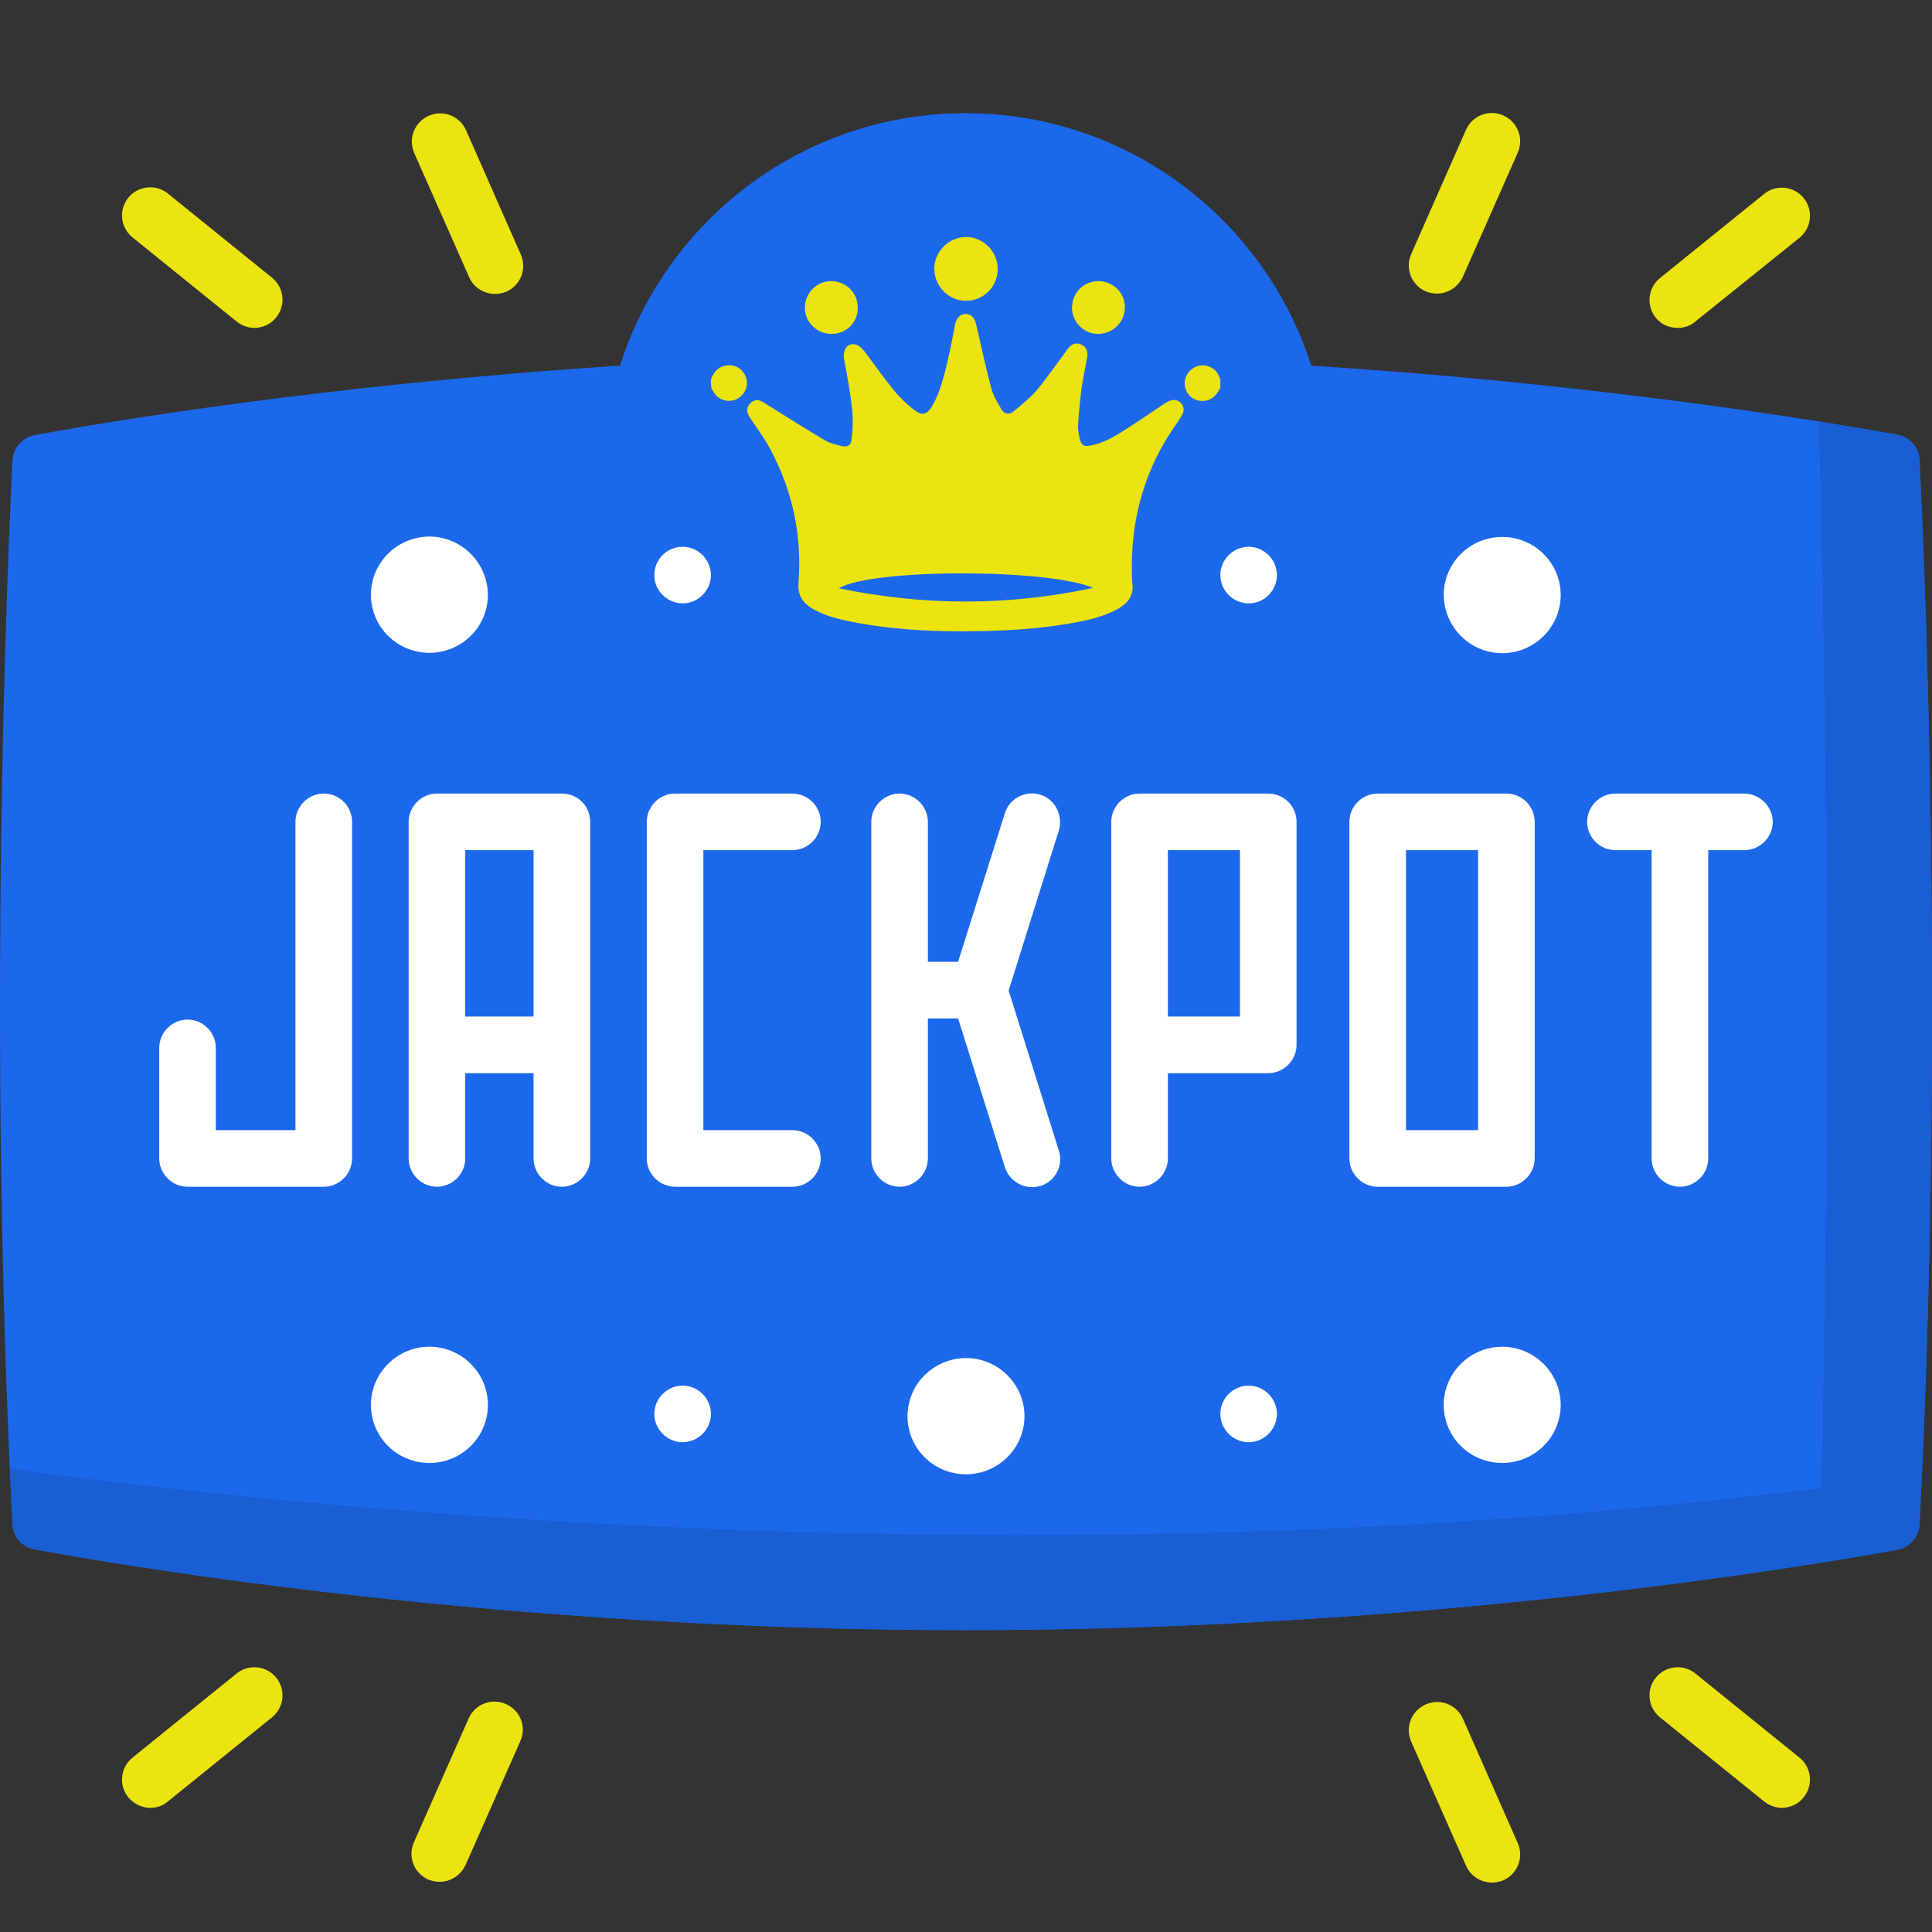
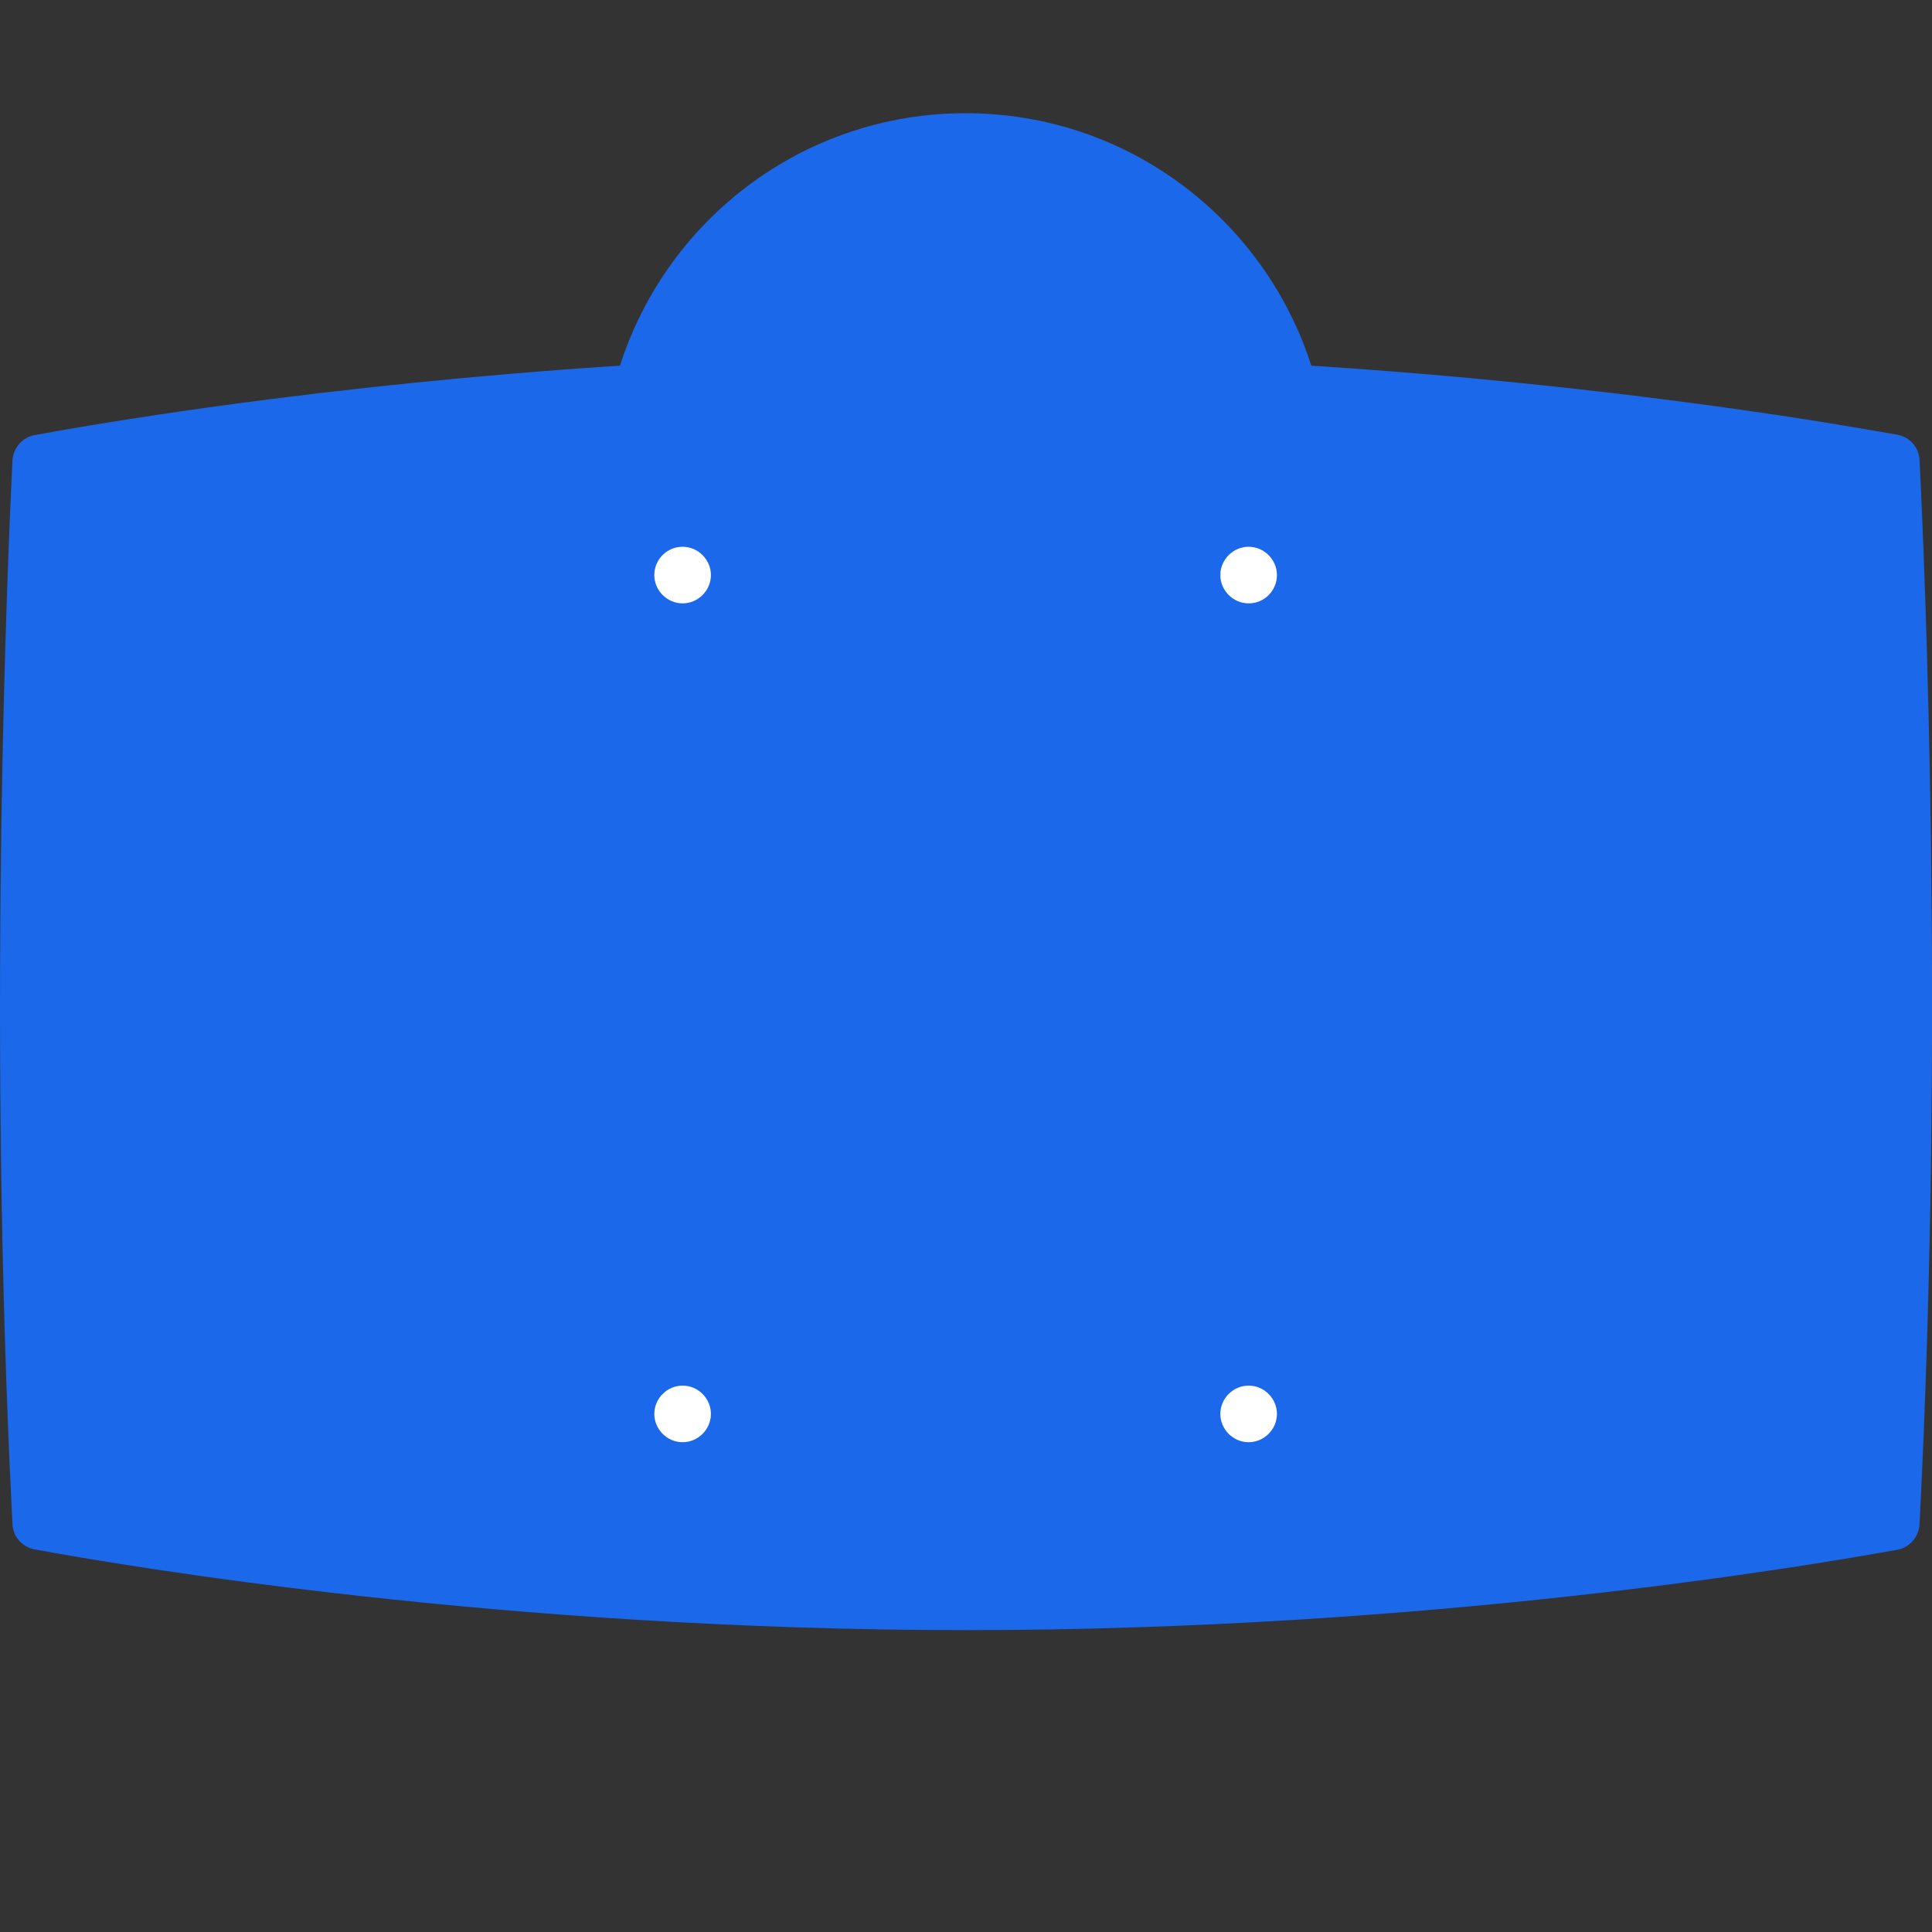
<svg xmlns="http://www.w3.org/2000/svg" version="1.1" id="Layer_1" x="0" y="0" viewBox="0 0 512 512" xml:space="preserve">
  <rect x="0" y="0" width="512" height="512" fill="#333333" stroke="none" />
  <style>.st0{fill:#1c68eb}.st1{fill:#195ed3}.st2{fill:#fff}.st3{fill:#ece40f}</style>
  <path class="st0" d="M508.7 403.9c-.2 3.4-2.6 6.2-5.9 6.8C478.5 415.1 378.5 432 256 432c-122.5 0-222.5-16.9-246.8-21.4-3.3-.6-5.8-3.4-5.9-6.8-.2-4.9-.5-9.7-.7-14.6C-3 264 2 148.6 3.3 122.1c.2-3.4 2.6-6.2 5.9-6.8C27.1 112 85.8 102 164.3 96.9 176.7 58.1 213 30 255.9 30c42.9 0 79.2 28.1 91.6 66.9 59 3.8 106.8 10.4 134.6 14.8 9.2 1.5 16.2 2.7 20.7 3.5 3.3.6 5.8 3.4 5.9 6.8 1.4 27.7 6.7 151.1 0 281.9z" />
-   <path class="st1" d="M508.7 403.9c-.2 3.4-2.6 6.2-5.9 6.8C478.5 415.1 378.5 432 256 432c-122.5 0-222.5-16.9-246.8-21.4-3.3-.6-5.8-3.4-5.9-6.8-.2-4.9-.5-9.7-.7-14.6 59.9 8.3 264.1 32.1 480.1 5.1 2.9-128.1.5-241.2-.7-282.6 9.2 1.5 16.2 2.7 20.7 3.5 3.3.6 5.8 3.4 5.9 6.8 1.5 27.7 6.8 151.1.1 281.9z" />
-   <path class="st2" d="M256 359.9c-8.5 0-15.5 6.9-15.5 15.4s6.9 15.4 15.5 15.4c8.5 0 15.5-6.9 15.5-15.4s-7-15.4-15.5-15.4zM113.8 356.9c-8.5 0-15.5 6.9-15.5 15.4s6.9 15.4 15.5 15.4 15.5-6.9 15.5-15.4-7-15.4-15.5-15.4zM398.1 356.9c-8.5 0-15.5 6.9-15.5 15.4s6.9 15.4 15.5 15.4 15.5-6.9 15.5-15.4-7-15.4-15.5-15.4zM113.8 142.2c-8.5 0-15.5 6.9-15.5 15.4s6.9 15.4 15.5 15.4 15.5-6.9 15.5-15.4c-.1-8.5-7-15.4-15.5-15.4zM398.1 173.1c8.5 0 15.5-6.9 15.5-15.4s-6.9-15.4-15.5-15.4-15.5 6.9-15.5 15.4c.1 8.5 7 15.4 15.5 15.4z" />
  <g>
-     <path class="st2" d="M85.8 210.3c-4.1 0-7.5 3.4-7.5 7.5v81.7H57.2v-21.8c0-4.1-3.4-7.5-7.5-7.5s-7.5 3.4-7.5 7.5V307c0 4.1 3.4 7.5 7.5 7.5h36.1c4.1 0 7.5-3.4 7.5-7.5v-89.2c0-4.2-3.4-7.5-7.5-7.5zM148.9 210.3h-33.1c-4.1 0-7.5 3.4-7.5 7.5V307c0 4.1 3.4 7.5 7.5 7.5s7.5-3.4 7.5-7.5v-22.6h18.1V307c0 4.1 3.4 7.5 7.5 7.5s7.5-3.4 7.5-7.5v-89.2c0-4.2-3.3-7.5-7.5-7.5zm-7.5 59.1h-18.1v-44.1h18.1v44.1zM210 225.3c4.1 0 7.5-3.4 7.5-7.5s-3.4-7.5-7.5-7.5h-31.1c-4.1 0-7.5 3.4-7.5 7.5V307c0 4.1 3.4 7.5 7.5 7.5H210c4.1 0 7.5-3.4 7.5-7.5s-3.4-7.5-7.5-7.5h-23.6v-74.2H210zM399.2 210.3h-34.1c-4.1 0-7.5 3.4-7.5 7.5V307c0 4.1 3.4 7.5 7.5 7.5h34.1c4.1 0 7.5-3.4 7.5-7.5v-89.2c0-4.2-3.4-7.5-7.5-7.5zm-7.5 89.2h-19.1v-74.2h19.1v74.2zM275.7 210.6c-4-1.2-8.2 1-9.4 4.9l-12.4 39.4h-8v-37.1c0-4.1-3.4-7.5-7.5-7.5s-7.5 3.4-7.5 7.5V307c0 4.1 3.4 7.5 7.5 7.5s7.5-3.4 7.5-7.5v-37.1h8l12.4 39.4c1 3.2 4 5.3 7.2 5.3.7 0 1.5-.1 2.2-.3 4-1.2 6.2-5.5 4.9-9.4l-13.3-42.4 13.3-42.4c1.2-4-1-8.3-4.9-9.5zM336.1 210.3H302c-4.1 0-7.5 3.4-7.5 7.5V307c0 4.1 3.4 7.5 7.5 7.5s7.5-3.4 7.5-7.5v-22.6h26.6c4.1 0 7.5-3.4 7.5-7.5v-59.1c0-4.2-3.4-7.5-7.5-7.5zm-7.5 59.1h-19.1v-44.1h19.1v44.1zM462.2 210.3h-34.1c-4.1 0-7.5 3.4-7.5 7.5s3.4 7.5 7.5 7.5h9.6V307c0 4.1 3.4 7.5 7.5 7.5s7.5-3.4 7.5-7.5v-81.7h9.6c4.1 0 7.5-3.4 7.5-7.5s-3.5-7.5-7.6-7.5z" />
-   </g>
+     </g>
  <g>
    <path class="st2" d="M173.4 152.4c0 4.1 3.4 7.5 7.5 7.5s7.5-3.4 7.5-7.5-3.4-7.5-7.5-7.5-7.5 3.3-7.5 7.5zM338.4 152.4c0-4.1-3.4-7.5-7.5-7.5s-7.5 3.4-7.5 7.5 3.4 7.5 7.5 7.5c4.2 0 7.5-3.4 7.5-7.5zM173.4 374.7c0 4.1 3.4 7.5 7.5 7.5s7.5-3.4 7.5-7.5-3.4-7.5-7.5-7.5-7.5 3.4-7.5 7.5zM323.4 374.7c0 4.1 3.4 7.5 7.5 7.5s7.5-3.4 7.5-7.5-3.4-7.5-7.5-7.5-7.5 3.4-7.5 7.5z" />
  </g>
  <g>
-     <path class="st3" d="M123.5 34.5c-1.7-3.8-6.1-5.5-9.9-3.8-3.8 1.7-5.5 6.1-3.8 9.9l14.5 32.8c1.2 2.8 4 4.5 6.9 4.5 1 0 2-.2 3-.6 3.8-1.7 5.5-6.1 3.8-9.9l-14.5-32.9zM72.1 73.6L44.5 51.3c-3.2-2.6-7.9-2.1-10.5 1.1-2.6 3.2-2.1 7.9 1.1 10.5l27.6 22.3c1.4 1.1 3.1 1.7 4.7 1.7 2.2 0 4.4-1 5.8-2.8 2.6-3.2 2.1-7.9-1.1-10.5zM398.4 30.6c-3.8-1.7-8.2 0-9.9 3.8L374 67.3c-1.7 3.8 0 8.2 3.8 9.9 1 .4 2 .6 3 .6 2.9 0 5.6-1.7 6.9-4.5l14.5-32.8c1.7-3.8 0-8.2-3.8-9.9zM444.6 86.9c1.7 0 3.3-.5 4.7-1.7L476.9 63c3.2-2.6 3.7-7.3 1.1-10.5s-7.3-3.7-10.5-1.1l-27.6 22.3c-3.2 2.6-3.7 7.3-1.1 10.5 1.4 1.8 3.6 2.7 5.8 2.7zM134.1 451.6c-3.8-1.7-8.2 0-9.9 3.8l-14.5 32.8c-1.7 3.8 0 8.2 3.8 9.9 1 .4 2 .6 3 .6 2.9 0 5.6-1.7 6.9-4.5l14.5-32.8c1.7-3.7 0-8.1-3.8-9.8zM62.7 443.5l-27.6 22.3c-3.2 2.6-3.7 7.3-1.1 10.5 1.5 1.8 3.7 2.8 5.8 2.8 1.7 0 3.3-.5 4.7-1.7l27.6-22.3c3.2-2.6 3.7-7.3 1.1-10.5s-7.3-3.7-10.5-1.1zM387.7 455.5c-1.7-3.8-6.1-5.5-9.9-3.8-3.8 1.7-5.5 6.1-3.8 9.9l14.5 32.8c1.2 2.8 4 4.5 6.9 4.5 1 0 2-.2 3-.6 3.8-1.7 5.5-6.1 3.8-9.9l-14.5-32.9zM476.9 465.8l-27.6-22.3c-3.2-2.6-7.9-2.1-10.5 1.1-2.6 3.2-2.1 7.9 1.1 10.5l27.6 22.3c1.4 1.1 3.1 1.7 4.7 1.7 2.2 0 4.4-1 5.8-2.8 2.6-3.2 2.1-7.9-1.1-10.5z" />
-   </g>
+     </g>
  <g>
-     <path class="st3" d="M188.4 100.6c.8-2.2 2.2-3.7 4.7-3.8 2.4-.1 4.3 1.6 4.8 3.9.4 2.2-1 4.5-3.2 5.3-2.2.7-4.6-.2-5.7-2.3-.2-.3-.4-.7-.5-1-.1-.7-.1-1.4-.1-2.1zM323.4 102.7c-.8 1.7-1.9 3.1-3.9 3.5-2.5.4-4.8-1-5.4-3.5-.6-2.3.7-4.7 3-5.6 2.3-.8 4.9.2 5.9 2.5.1.3.3.6.4 1v2.1zM254.3 167.3c-9.1 0-19.8-.6-30.4-2.9-3.1-.7-6.2-1.6-8.9-3.3-2.4-1.5-3.6-3.5-3.4-6.5 1-12.6-1.5-24.5-7.5-35.6-1.4-2.7-3.3-5.2-5-7.8-.3-.4-.6-.9-.8-1.3-.5-1.1-.3-2.2.5-3 .9-.9 2-1.1 3.1-.5.6.3 1.2.7 1.8 1.1 5 3.1 10 6.3 15.1 9.3 1.2.7 2.7 1 4.1 1.4 1.7.4 2.6-.1 2.8-1.9.3-2.7.4-5.4.1-8.1-.5-4.4-1.3-8.7-2.1-13-.4-2.6.9-4.4 3-3.9.9.2 1.7 1 2.3 1.7 2.6 3.4 5 6.9 7.7 10.2 1.6 2 3.5 3.8 5.5 5.4 2.2 1.7 3.5 1.3 4.9-1.1 2.2-3.9 3.2-8.3 4.2-12.6.7-2.9 1.2-5.9 1.8-8.9.4-1.8 1.4-2.8 2.8-2.8s2.4 1 2.8 2.8c1.3 5.6 2.5 11.3 4 16.9.5 2 1.7 3.8 2.7 5.6.7 1.2 2 1.5 3.1.6 2.1-1.7 4.3-3.5 6.1-5.5 2.7-3.2 5.1-6.8 7.7-10.2.2-.3.4-.7.7-1 1-1.3 2.2-1.7 3.5-1.1 1.3.5 1.9 1.8 1.6 3.4-.5 2.8-1.1 5.6-1.5 8.4-.4 3.1-.7 6.3-.9 9.4-.1 1.3.2 2.7.5 4 .4 1.5 1.1 1.9 2.6 1.6 3.5-.6 6.6-2.4 9.5-4.3 3.5-2.2 6.9-4.6 10.4-6.9.6-.4 1.4-.8 2.1-.9 2-.2 3.5 1.9 2.6 3.7-.3.6-.7 1.1-1 1.7-9.1 12.5-13 26.5-12.4 41.8 0 1.1.3 2.2.1 3.3-.5 3-2.8 4.4-5.3 5.6-3.9 1.8-8.1 2.6-12.3 3.3-8.6 1.4-17.5 1.9-28.2 1.9zm35.4-11.5c-12.1-5.2-59-5.1-67.4.1 22.5 4.7 44.9 4.7 67.4-.1zM264.4 71.3c0 4.6-3.7 8.4-8.3 8.4-4.6.1-8.5-3.8-8.5-8.5 0-4.6 3.9-8.4 8.5-8.4 4.6.1 8.3 3.9 8.3 8.5zM284.1 81.5c0-3.9 3.1-7 7-7s7.1 3.2 7 7c0 3.8-3.1 6.9-7 7-3.9 0-7-3.1-7-7zM220.4 88.5c-3.9 0-7.1-3.1-7.1-7 0-3.8 3.1-7 6.9-7 3.9 0 7.1 3 7.1 6.9.2 3.9-3 7.1-6.9 7.1z" />
-   </g>
+     </g>
</svg>